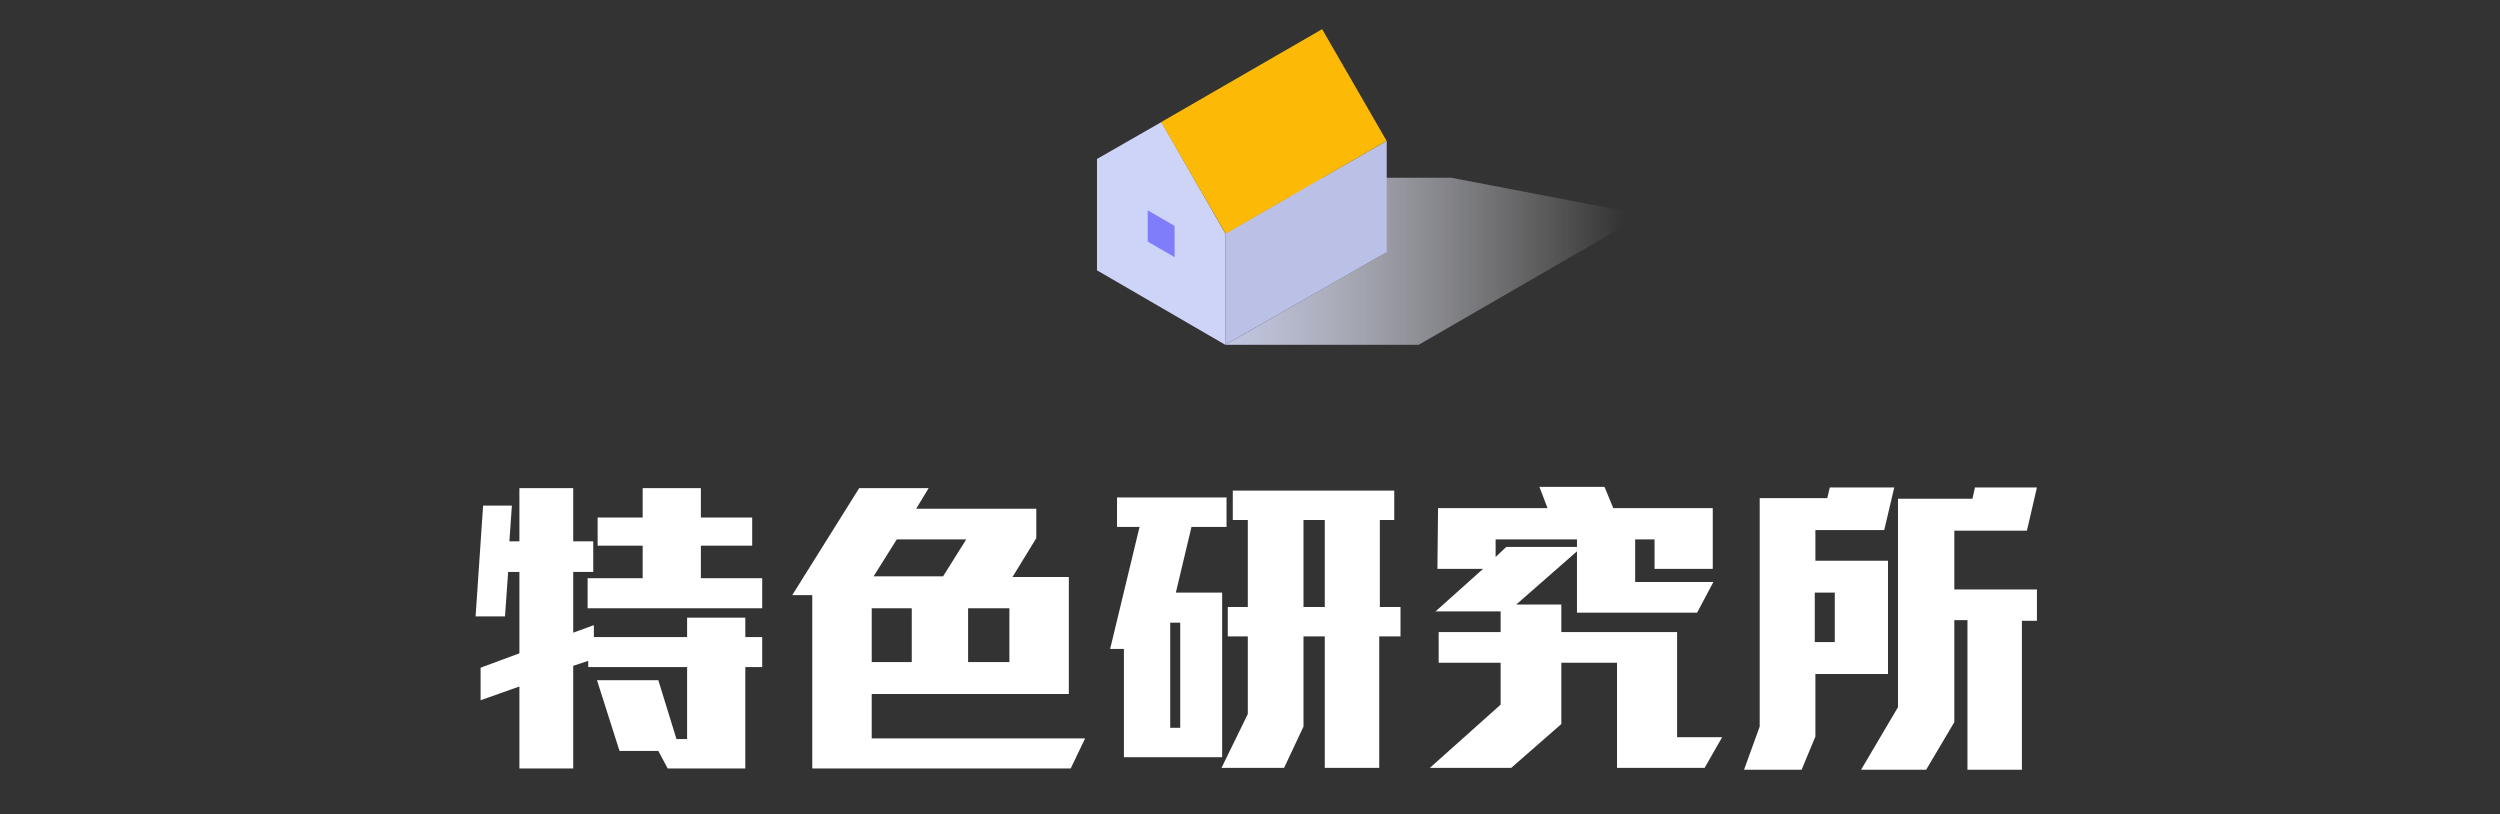
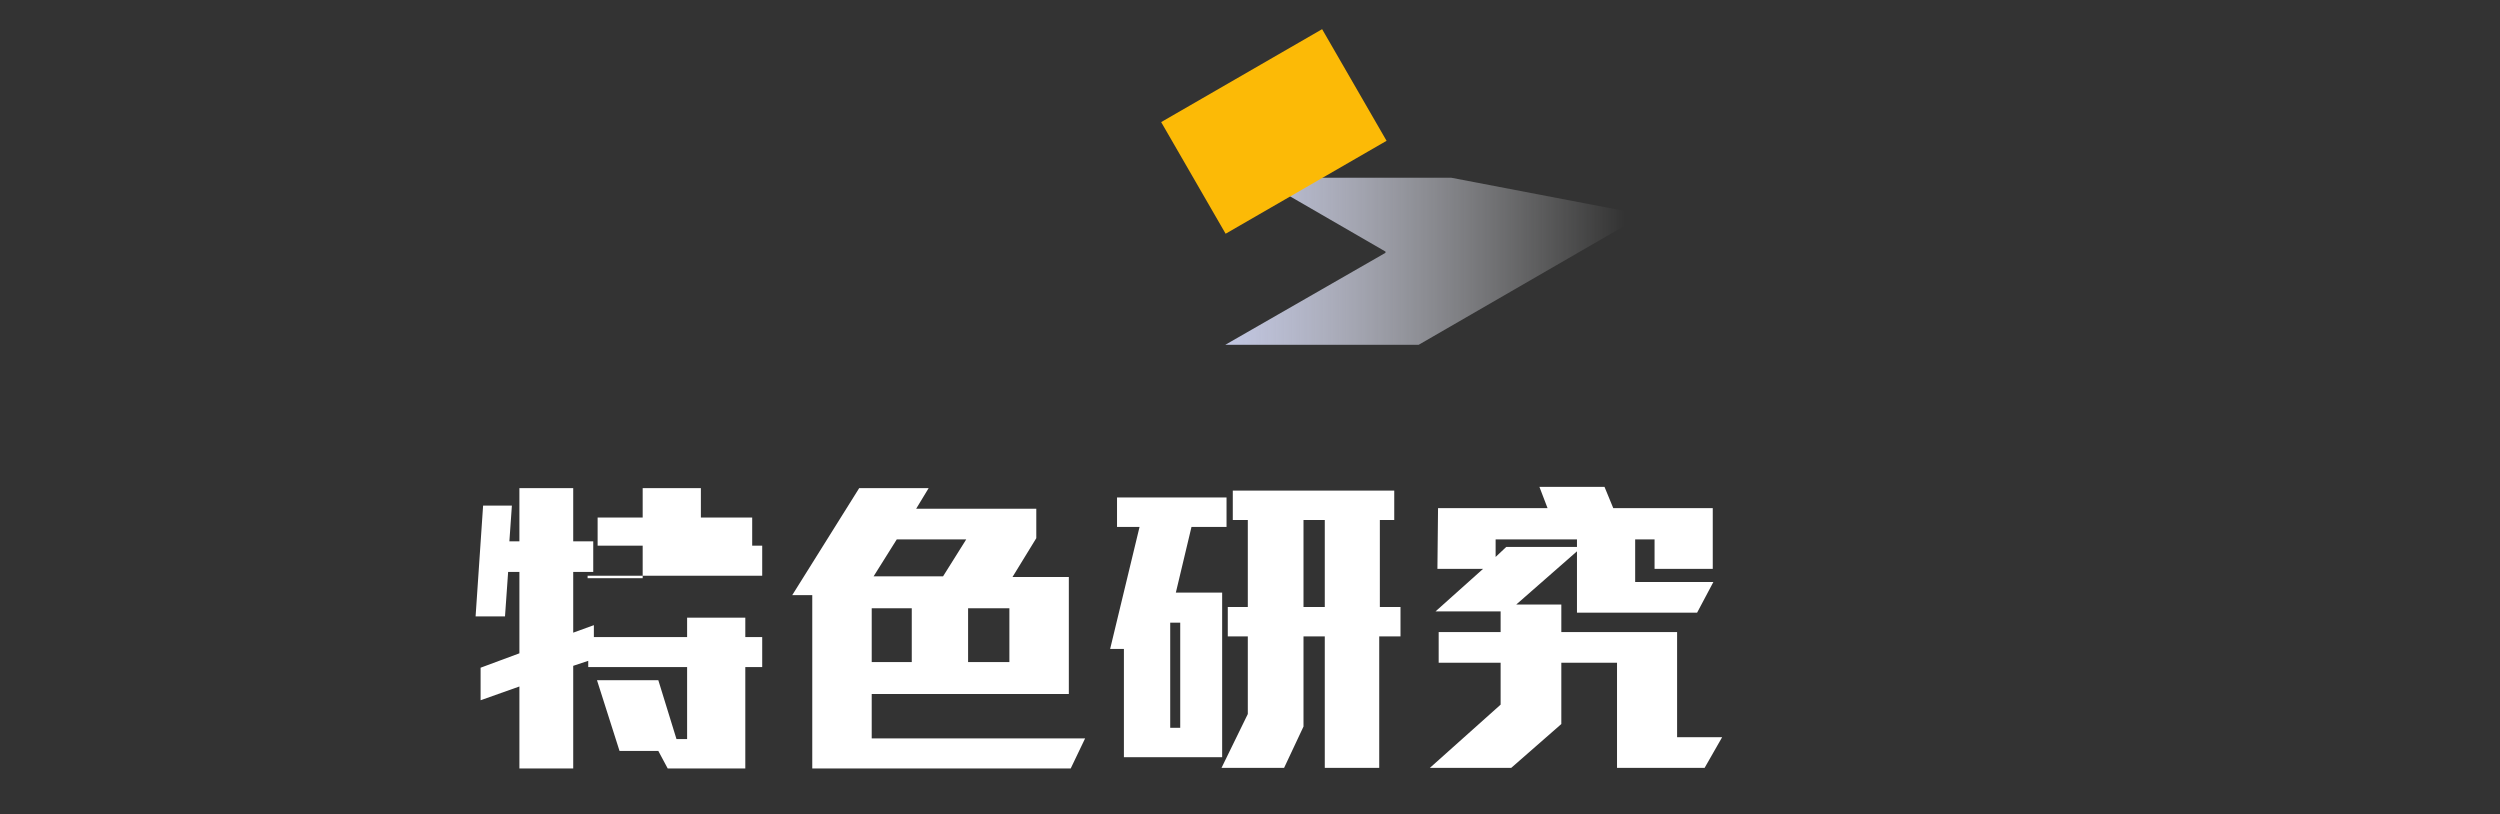
<svg xmlns="http://www.w3.org/2000/svg" version="1.1" id="圖層_1" x="0px" y="0px" viewBox="0 0 399.5 130.1" style="enable-background:new 0 0 399.5 130.1;" xml:space="preserve">
  <rect x="0" y="0" width="399.5" height="130.1" fill="#333333" stroke="none" />
  <style type="text/css">
	.st0{fill:#441AC6;}
	.st1{fill:url(#SVGID_1_);}
	.st2{fill:#F4F4F9;}
	.st3{fill:#CFD5F1;}
	.st4{fill:url(#SVGID_2_);}
	.st5{fill:#B9BEE4;}
	.st6{fill:#C1B4BA;}
	.st7{fill:#CCD1F6;}
	.st8{fill:#C2C7E2;}
	.st9{fill:#201970;}
	.st10{fill:url(#SVGID_3_);}
	.st11{fill:#FFFFFF;}
	.st12{fill:#D8DEF3;}
	.st13{fill:#807DF9;}
	.st14{fill:#FDCE3F;}
	.st15{fill:#DDE2F2;}
	.st16{fill:#FACFA7;}
	.st17{fill:url(#SVGID_4_);}
	.st18{fill:url(#SVGID_5_);}
	.st19{fill:url(#SVGID_6_);}
	.st20{fill:url(#SVGID_7_);}
	.st21{fill:#131147;}
	.st22{fill:url(#SVGID_8_);}
	.st23{fill:url(#SVGID_9_);}
	.st24{fill:url(#SVGID_10_);}
	.st25{fill:url(#SVGID_11_);}
	.st26{fill:url(#SVGID_12_);}
	.st27{fill:#423EAD;}
	.st28{fill:url(#SVGID_13_);}
	.st29{fill:url(#SVGID_14_);}
	.st30{fill:url(#SVGID_15_);}
	.st31{fill:url(#SVGID_16_);}
	.st32{fill:url(#SVGID_17_);}
	.st33{fill:#A1A7CE;}
	.st34{fill:url(#SVGID_18_);}
	.st35{fill:url(#SVGID_19_);}
	.st36{fill:url(#SVGID_20_);}
	.st37{fill:#6B67E7;}
	.st38{fill:#5652CA;}
	.st39{fill:url(#SVGID_21_);}
	.st40{fill:#EFEFF4;}
	.st41{fill:url(#SVGID_22_);}
	.st42{fill:url(#SVGID_23_);}
	.st43{fill:url(#SVGID_24_);}
	.st44{fill:url(#SVGID_25_);}
	.st45{fill:url(#SVGID_26_);}
	.st46{fill:url(#SVGID_27_);}
	.st47{fill:url(#SVGID_28_);}
	.st48{fill:#F3F3F8;}
	.st49{fill:#B9BDE0;}
	.st50{fill:url(#SVGID_29_);}
	.st51{fill:#CCD0F2;}
	.st52{fill:url(#SVGID_30_);}
	.st53{fill:url(#SVGID_31_);}
	.st54{fill:url(#SVGID_32_);}
	.st55{fill:url(#SVGID_33_);}
	.st56{fill:url(#SVGID_34_);}
	.st57{fill:#362E92;}
	.st58{fill:#DF8F00;}
	.st59{fill:url(#SVGID_35_);}
	.st60{fill:url(#SVGID_36_);}
	.st61{fill:url(#SVGID_37_);}
	.st62{fill:url(#SVGID_38_);}
	.st63{fill:url(#SVGID_39_);}
	.st64{fill:url(#SVGID_40_);}
	.st65{fill:url(#SVGID_41_);}
	.st66{fill:url(#SVGID_42_);}
	.st67{fill:#1E1C6B;}
	.st68{fill:url(#SVGID_43_);}
	.st69{fill:url(#SVGID_44_);}
	.st70{fill:url(#SVGID_45_);}
	.st71{fill:url(#SVGID_46_);}
	.st72{fill:url(#SVGID_47_);}
	.st73{fill:#FAB80A;}
	.st74{fill:#E6EAF5;}
	.st75{fill:url(#SVGID_48_);}
	.st76{fill:url(#SVGID_49_);}
	.st77{fill:url(#SVGID_50_);}
	.st78{fill:url(#SVGID_51_);}
	.st79{fill:url(#SVGID_52_);}
	.st80{fill:url(#SVGID_53_);}
	.st81{fill:url(#SVGID_54_);}
	.st82{fill:url(#SVGID_55_);}
	.st83{fill:url(#SVGID_56_);}
	.st84{fill:url(#SVGID_57_);}
	.st85{fill:url(#SVGID_58_);}
	.st86{fill:url(#SVGID_59_);}
	.st87{fill:url(#SVGID_60_);}
	.st88{fill:url(#SVGID_61_);}
	.st89{fill:url(#SVGID_62_);}
	.st90{fill:#F8CDA5;}
	.st91{fill:url(#SVGID_63_);}
	.st92{fill:url(#SVGID_64_);}
	.st93{fill:url(#SVGID_65_);}
	.st94{fill:url(#SVGID_66_);}
	.st95{fill:url(#SVGID_67_);}
	.st96{fill:url(#SVGID_68_);}
	.st97{fill:url(#SVGID_69_);}
	.st98{fill:url(#SVGID_70_);}
	.st99{fill:url(#SVGID_71_);}
	.st100{fill:url(#SVGID_72_);}
	.st101{fill:#F0C19B;}
	.st102{fill:url(#SVGID_73_);}
	.st103{fill:url(#SVGID_74_);}
	.st104{fill:#C2C7E3;}
	.st105{fill:url(#SVGID_75_);}
	.st106{fill:#FDE751;}
	.st107{fill:url(#SVGID_76_);}
	.st108{fill:#BBC0E6;}
	.st109{fill:#CED3F8;}
	.st110{fill:#FCBA06;}
	.st111{fill:#807DFB;}
	.st112{fill:url(#SVGID_77_);}
	.st113{fill:url(#SVGID_78_);}
	.st114{fill:url(#SVGID_79_);}
	.st115{fill:url(#SVGID_80_);}
	.st116{fill:url(#SVGID_81_);}
	.st117{fill:url(#SVGID_82_);}
</style>
  <g>
    <g>
      <g>
-         <path class="st11" d="M119.1,106.5v16.3h-12.4l-1.5-2.8H99l-3.6-11.3h9.8l2.9,9.4h1.7v-11.5H94v-1l-2.4,0.8v16.4h-8.6v-13.1     l-6.2,2.2v-5.2l6.2-2.3V91.4h-1.8l-0.5,7.1H76l1.2-17.7h4.6l-0.4,5.7h1.6V78h8.6v8.5h3.2v4.9h-3.2v9.7l3.3-1.2v1.9h14.9v-3.1h9.3     v3.1h2.7v4.8H119.1z M93.9,97.2v-4.8h8.8v-5.2h-7.2v-4.5h7.2V78h9.3v4.7h8.2v4.5H112v5.2h9.8v4.8H93.9z" />
+         <path class="st11" d="M119.1,106.5v16.3h-12.4l-1.5-2.8H99l-3.6-11.3h9.8l2.9,9.4h1.7v-11.5H94v-1l-2.4,0.8v16.4h-8.6v-13.1     l-6.2,2.2v-5.2l6.2-2.3V91.4h-1.8l-0.5,7.1H76l1.2-17.7h4.6l-0.4,5.7h1.6V78h8.6v8.5h3.2v4.9h-3.2v9.7l3.3-1.2v1.9h14.9v-3.1h9.3     v3.1h2.7v4.8H119.1z M93.9,97.2v-4.8h8.8v-5.2h-7.2v-4.5h7.2V78h9.3v4.7h8.2v4.5H112h9.8v4.8H93.9z" />
        <path class="st11" d="M171.1,122.8h-41.3V95.1h-3.2L137.3,78h11.1l-2,3.3h19.2v4.7l-3.8,6.2h9v18.7h-31.5v7.1h34.1L171.1,122.8z      M145.7,97.2h-6.4v8.6h6.4V97.2z M143.3,86.2l-3.7,5.9h11.1l3.7-5.9H143.3z M161.3,97.2h-6.6v8.6h6.6V97.2z" />
        <path class="st11" d="M190.4,84.2l-2.5,10.5h7.4V121h-15.7v-17.3h-2.2l4.7-19.5h-3.6v-4.7h17.5v4.7H190.4z M188.6,99.5h-1.6v16.8     h1.6V99.5z M220.4,101.7v21h-8.7v-21h-3.4v14.4l-3.1,6.6h-10l4.2-8.6v-12.4h-3.2V97h3.2V83.1H197v-4.7h25.8v4.7h-2.3V97h3.3v4.7     H220.4z M211.7,83.1h-3.4V97h3.4V83.1z" />
        <path class="st11" d="M272.4,122.7h-14v-16.8h-8.9v9.8l-8,7h-13l11.3-10.1v-6.7h-9.9v-4.9h9.9v-3.3h-10.4l7.6-6.8h-7.3l0.1-9.7     h17.5l-1.3-3.4h10.4l1.4,3.4h15.9v9.7h-9.3v-4.7h-3.1V93h12.5l-2.6,4.9H252v-9.8l-9.7,8.5h7.2v4.4h18.5v16.8h7.2L272.4,122.7z      M252,86.2L239,86.2v2.8l1.7-1.6H252V86.2z" />
-         <path class="st11" d="M301.1,84.7h-11v4.9h11.6v18.1h-11.6v10l-2.2,5.3h-9.2l2.5-6.9V79.6H292l0.4-1.7h10.3L301.1,84.7z      M293.2,94.7h-3.2v7.9h3.2V94.7z M323.9,84.8h-11.6v9.4h13.2v5h-2.4V123h-8.7V99.1h-2.1v16.3l-4.5,7.6h-10.4l5.9-10V79.7h11.9     l0.4-1.8h9.9L323.9,84.8z" />
      </g>
    </g>
    <g>
      <linearGradient id="SVGID_1_" gradientUnits="userSpaceOnUse" x1="195.847" y1="41.763" x2="262.733" y2="41.763">
        <stop offset="0" style="stop-color:#C2C7E3" />
        <stop offset="0.267" style="stop-color:#D7DAED;stop-opacity:0.719" />
        <stop offset="0.703" style="stop-color:#F4F5FA;stop-opacity:0.262" />
        <stop offset="0.953" style="stop-color:#FFFFFF;stop-opacity:0" />
      </linearGradient>
      <polygon class="st1" points="262.7,34.3 231.9,28.4 201,28.4 221.4,40.2 221.4,40.4 195.8,55.1 226.7,55.1   " />
      <g>
-         <polygon class="st108" points="221.6,22.5 195.8,37.3 195.8,55.1 221.6,40.3    " />
-         <polygon class="st109" points="185.6,19.5 175.3,25.4 175.3,43.2 195.8,55.1 195.8,37.3    " />
        <rect x="188.7" y="10.7" transform="matrix(0.866 -0.5 0.5 0.866 16.79 104.595)" class="st110" width="29.7" height="20.6" />
      </g>
-       <polygon class="st111" points="183.4,38.6 187.7,41.1 187.7,36.1 183.4,33.6   " />
    </g>
  </g>
</svg>